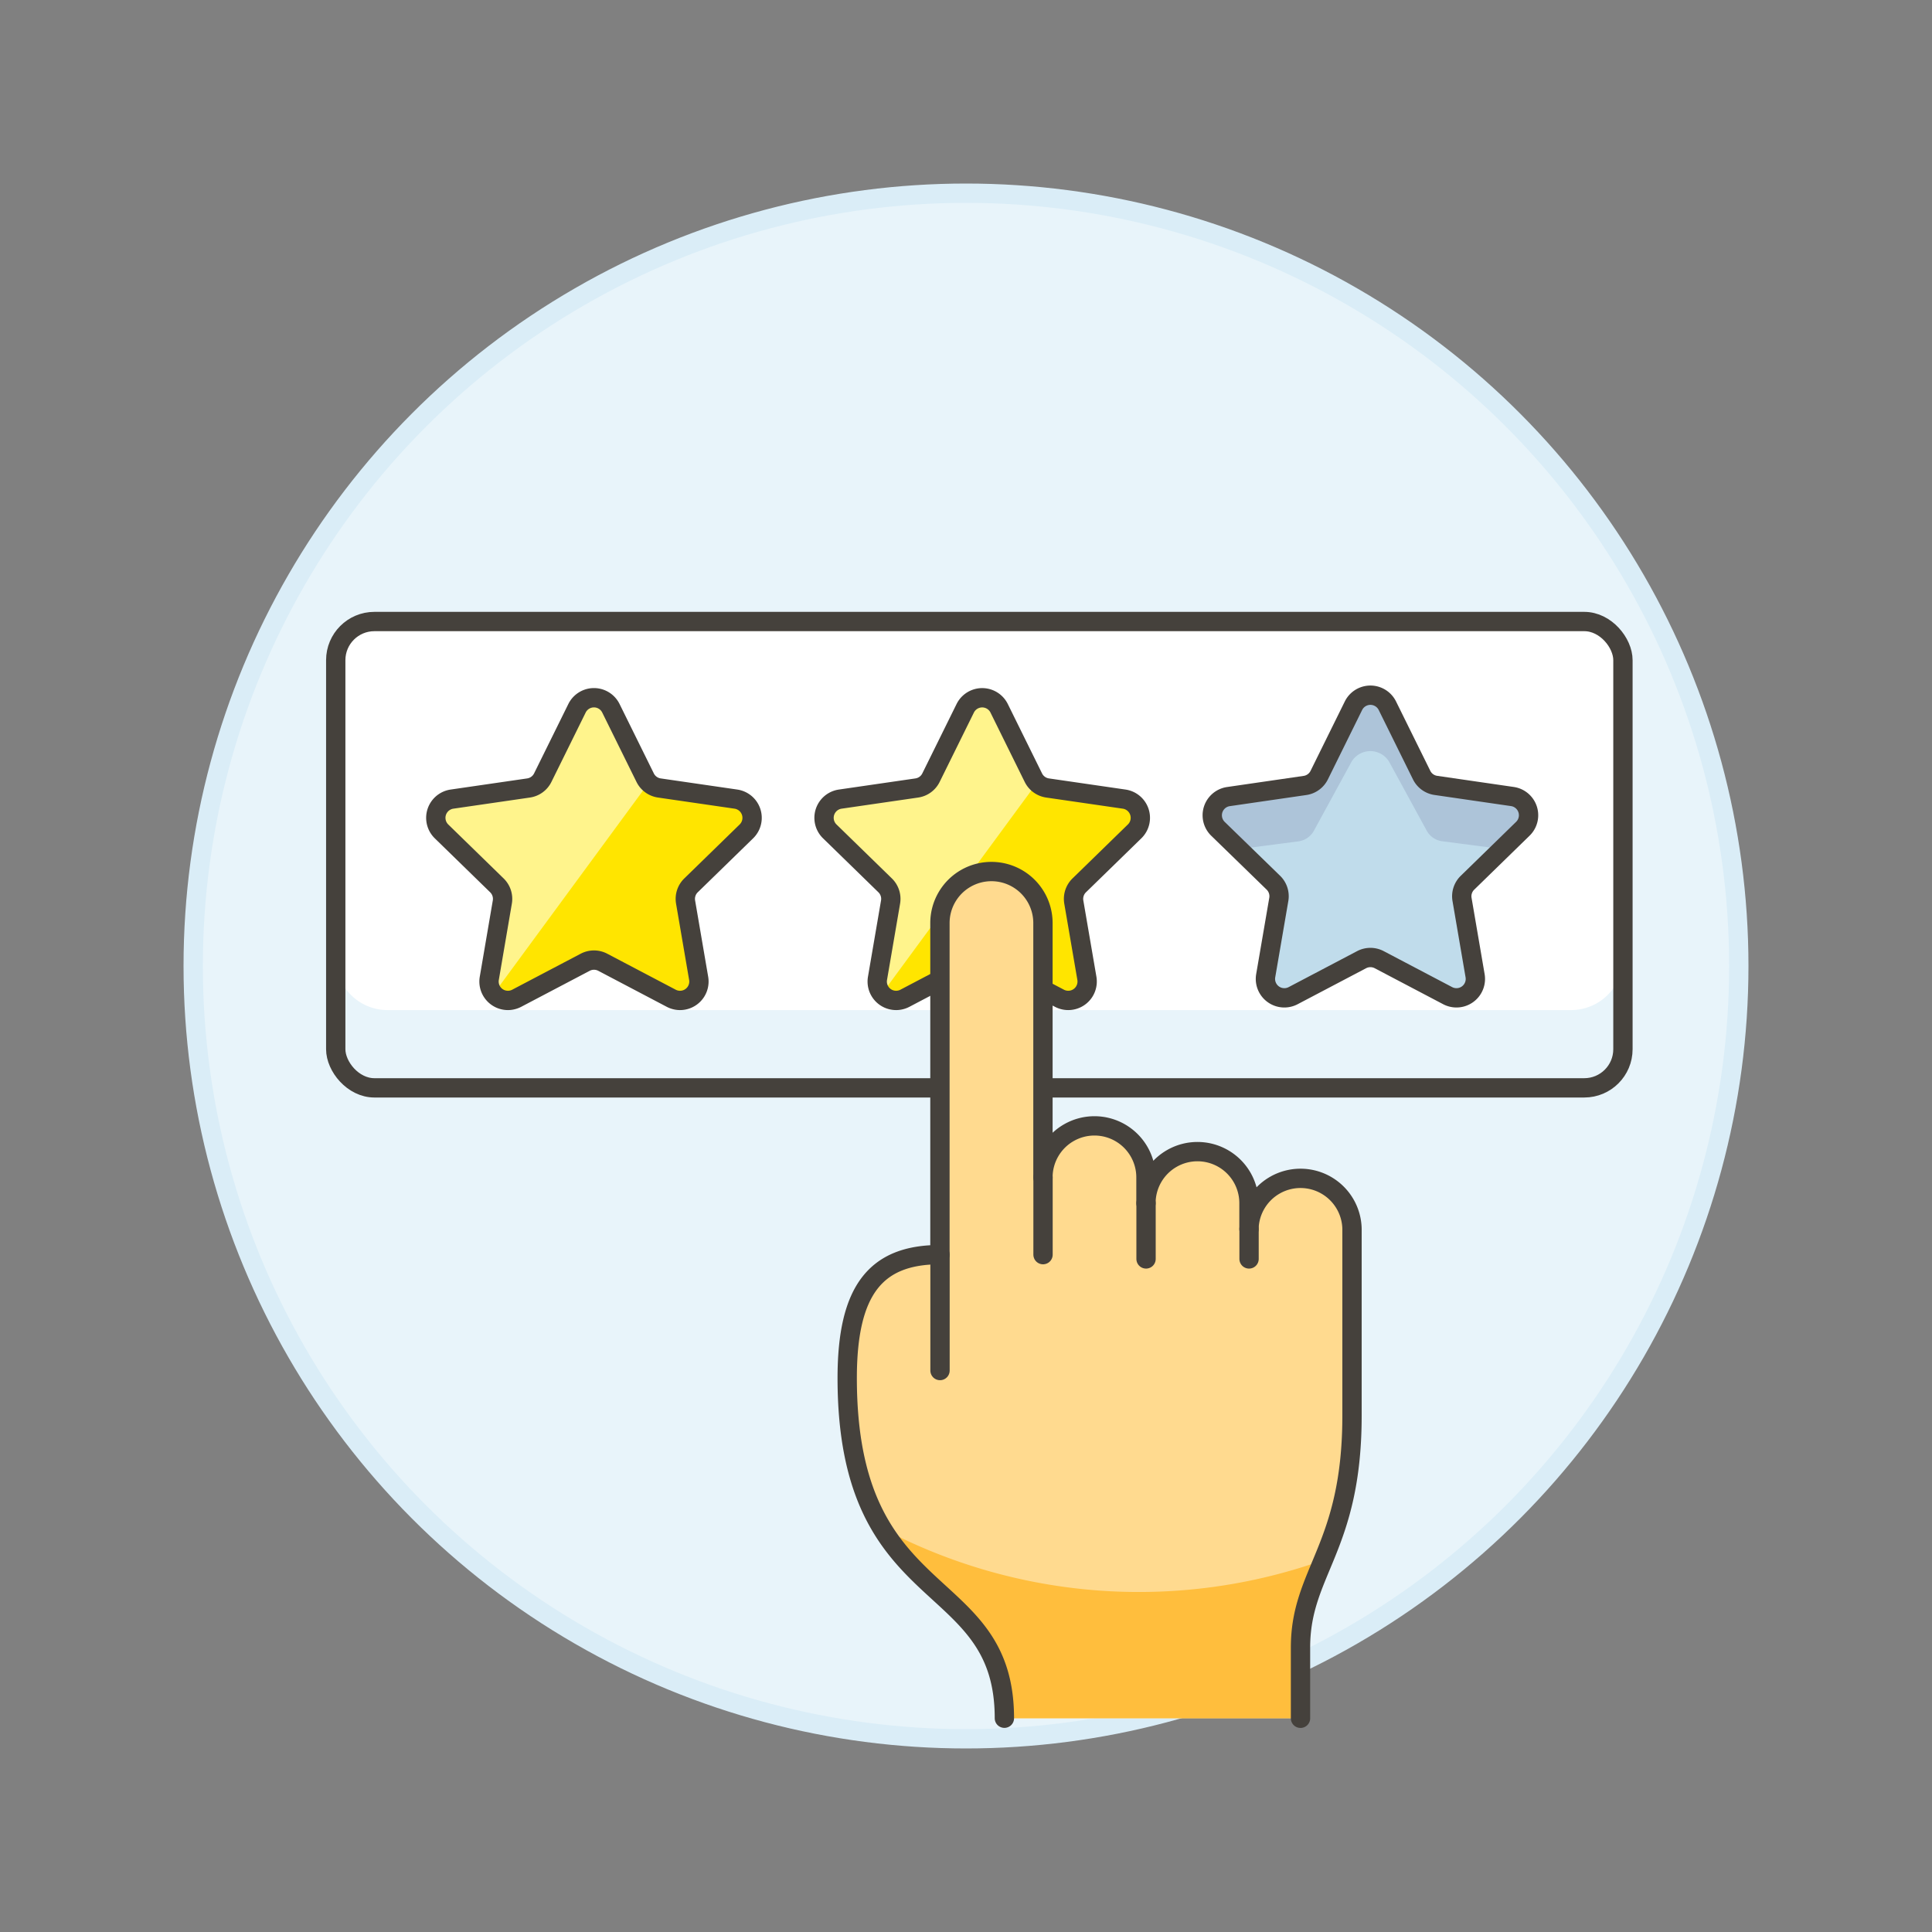
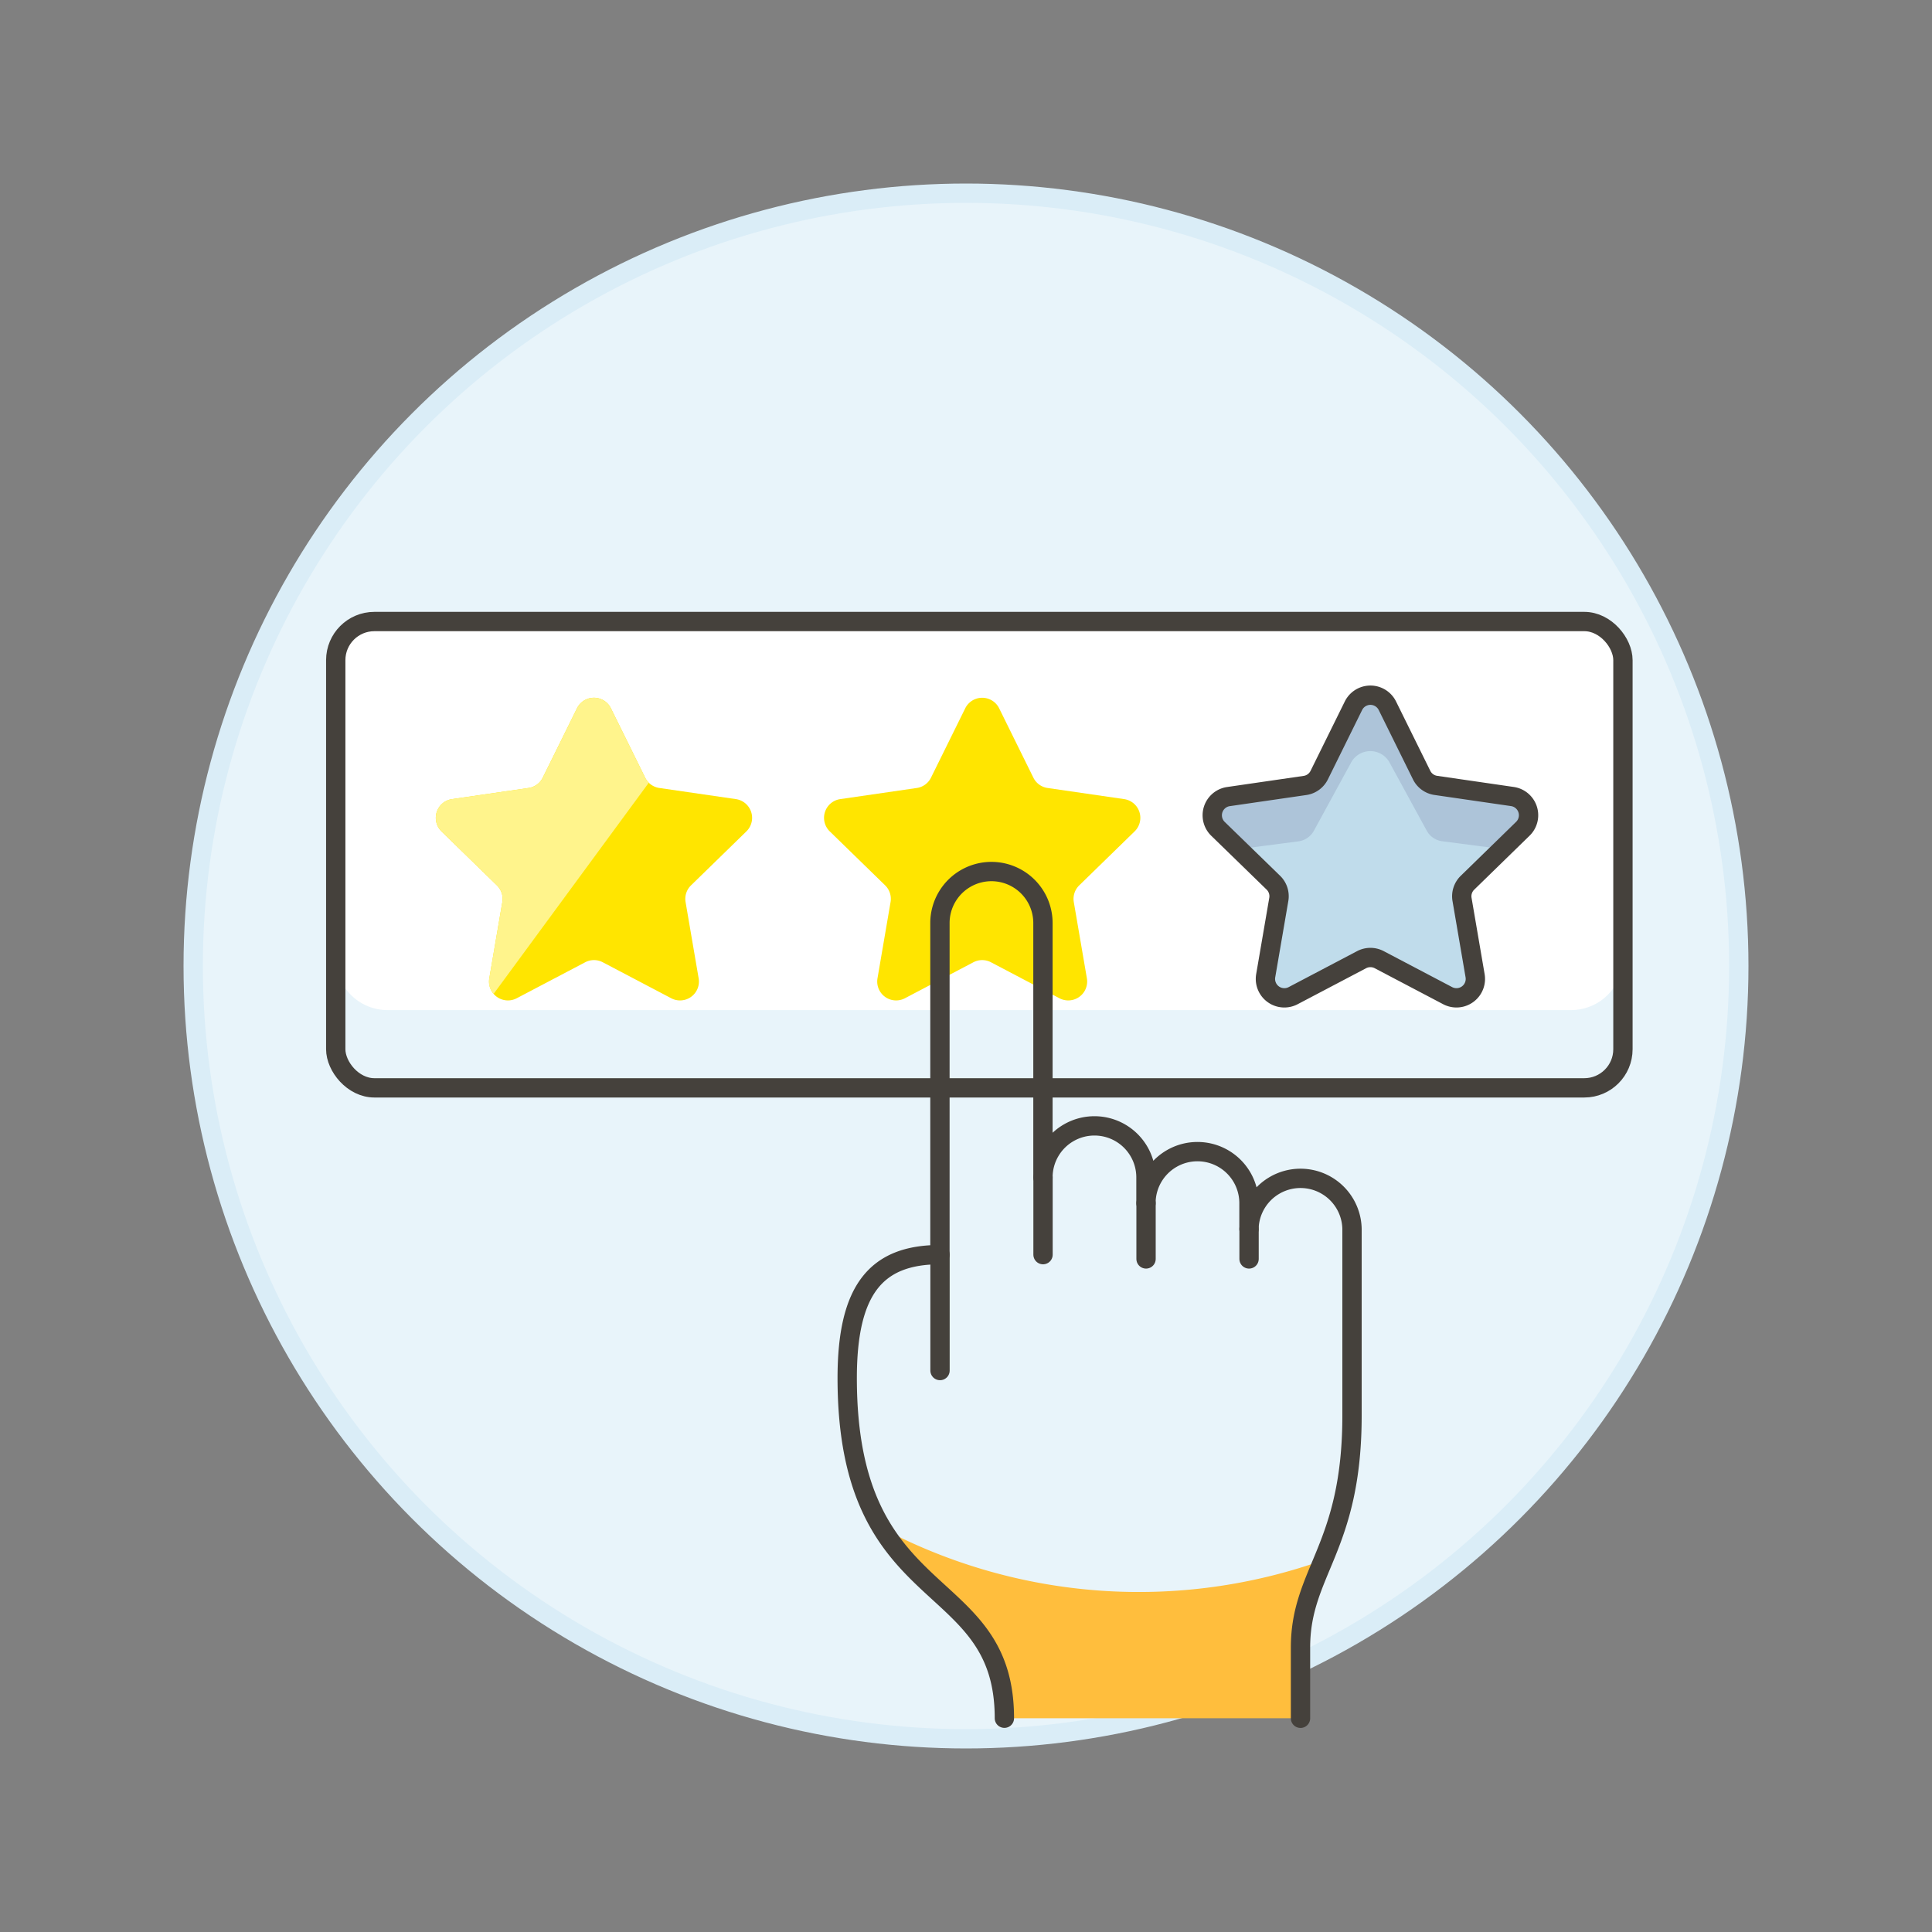
<svg xmlns="http://www.w3.org/2000/svg" viewBox="0 0 100 100">
  <rect x="0" y="0" width="100" height="100" fill="#808080" stroke="none" />
  <g class="nc-icon-wrapper">
    <defs />
    <circle class="a" cx="50" cy="50" r="40" fill="#e8f4fa" stroke="#daedf7" stroke-miterlimit="10" />
    <rect class="b" x="17.378" y="32.17" width="66.625" height="24.137" rx="2" ry="2" style="" fill="#fff" />
    <path class="c" d="M84 49.6a2.682 2.682 0 0 1-2.682 2.682H20.059a2.681 2.681 0 0 1-2.681-2.682v4.389a2.315 2.315 0 0 0 2.315 2.316h61.994A2.315 2.315 0 0 0 84 53.991z" style="" fill="#e8f4fa" />
    <rect class="d" x="17.378" y="32.17" width="66.625" height="24.137" rx="2" ry="2" fill="none" stroke="#45413c" stroke-linecap="round" stroke-linejoin="round" />
    <path class="e" d="M71.81 36.528l1.772 3.588a.975.975 0 0 0 .736.536l3.962.576a.978.978 0 0 1 .542 1.669l-2.866 2.794a.977.977 0 0 0-.281.867l.676 3.945a.979.979 0 0 1-1.421 1.032l-3.542-1.862a.98.98 0 0 0-.912 0l-3.542 1.862a.979.979 0 0 1-1.421-1.035l.677-3.945a.977.977 0 0 0-.281-.867L63.042 42.9a.978.978 0 0 1 .543-1.669l3.961-.576a.978.978 0 0 0 .737-.536l1.771-3.588a.979.979 0 0 1 1.756-.003z" style="" fill="#c0dceb" />
    <path class="f" d="M64.122 43.95l3.068-.4a1.077 1.077 0 0 0 .81-.539l1.958-3.588a1.135 1.135 0 0 1 1.94 0l1.958 3.588a1.075 1.075 0 0 0 .814.535l3.068.4 1.08-1.053a.979.979 0 0 0-.542-1.669l-3.962-.576a.978.978 0 0 1-.736-.535l-1.768-3.585a.979.979 0 0 0-1.756 0l-1.771 3.589a.98.98 0 0 1-.737.535l-3.961.576a.978.978 0 0 0-.543 1.669z" style="" fill="#adc4d9" />
    <path class="d" d="M71.81 36.528l1.772 3.588a.975.975 0 0 0 .736.536l3.962.576a.978.978 0 0 1 .542 1.669l-2.866 2.794a.977.977 0 0 0-.281.867l.676 3.945a.979.979 0 0 1-1.421 1.032l-3.542-1.862a.98.98 0 0 0-.912 0l-3.542 1.862a.979.979 0 0 1-1.421-1.035l.677-3.945a.977.977 0 0 0-.281-.867L63.042 42.9a.978.978 0 0 1 .543-1.669l3.961-.576a.978.978 0 0 0 .737-.536l1.771-3.588a.979.979 0 0 1 1.756-.003z" fill="none" stroke="#45413c" stroke-linecap="round" stroke-linejoin="round" />
    <g>
      <path class="g" d="M31.621 36.662l1.772 3.589a.974.974 0 0 0 .737.535l3.961.576a.98.98 0 0 1 .543 1.67l-2.867 2.794a.976.976 0 0 0-.281.866l.676 3.945a.978.978 0 0 1-1.42 1.032L31.2 49.807a.978.978 0 0 0-.911 0l-3.543 1.862a.978.978 0 0 1-1.42-1.032L26 46.692a.976.976 0 0 0-.281-.866l-2.867-2.794a.98.98 0 0 1 .543-1.67l3.961-.576a.975.975 0 0 0 .737-.535l1.772-3.589a.978.978 0 0 1 1.756 0z" style="" fill="#ffe500" />
      <path class="h" d="M25.549 51.445a.966.966 0 0 1-.224-.808L26 46.692a.976.976 0 0 0-.281-.866l-2.867-2.794a.98.98 0 0 1 .543-1.67l3.961-.576a.975.975 0 0 0 .737-.535l1.772-3.589a.978.978 0 0 1 1.755 0l1.772 3.589a.974.974 0 0 0 .189.263z" style="" fill="#fff48c" />
-       <path class="d" d="M31.621 36.662l1.772 3.589a.974.974 0 0 0 .737.535l3.961.576a.98.98 0 0 1 .543 1.67l-2.867 2.794a.976.976 0 0 0-.281.866l.676 3.945a.978.978 0 0 1-1.42 1.032L31.2 49.807a.978.978 0 0 0-.911 0l-3.543 1.862a.978.978 0 0 1-1.42-1.032L26 46.692a.976.976 0 0 0-.281-.866l-2.867-2.794a.98.98 0 0 1 .543-1.67l3.961-.576a.975.975 0 0 0 .737-.535l1.772-3.589a.978.978 0 0 1 1.756 0z" fill="none" stroke="#45413c" stroke-linecap="round" stroke-linejoin="round" />
    </g>
    <g>
      <path class="g" d="M51.716 36.662l1.771 3.589a.975.975 0 0 0 .737.535l3.962.576a.979.979 0 0 1 .542 1.67l-2.867 2.794a.979.979 0 0 0-.281.866l.677 3.945a.979.979 0 0 1-1.421 1.032l-3.543-1.862a.978.978 0 0 0-.911 0l-3.543 1.862a.978.978 0 0 1-1.42-1.032l.676-3.945a.978.978 0 0 0-.28-.866l-2.867-2.794a.979.979 0 0 1 .542-1.67l3.962-.576a.974.974 0 0 0 .736-.535l1.772-3.589a.979.979 0 0 1 1.756 0z" style="" fill="#ffe500" />
-       <path class="h" d="M45.643 51.445a.966.966 0 0 1-.224-.808l.676-3.945a.978.978 0 0 0-.28-.866l-2.867-2.794a.979.979 0 0 1 .542-1.67l3.962-.576a.974.974 0 0 0 .736-.535l1.772-3.589a.979.979 0 0 1 1.756 0l1.771 3.589a1 1 0 0 0 .189.263z" style="" fill="#fff48c" />
-       <path class="d" d="M51.716 36.662l1.771 3.589a.975.975 0 0 0 .737.535l3.962.576a.979.979 0 0 1 .542 1.67l-2.867 2.794a.979.979 0 0 0-.281.866l.677 3.945a.979.979 0 0 1-1.421 1.032l-3.543-1.862a.978.978 0 0 0-.911 0l-3.543 1.862a.978.978 0 0 1-1.42-1.032l.676-3.945a.978.978 0 0 0-.28-.866l-2.867-2.794a.979.979 0 0 1 .542-1.67l3.962-.576a.974.974 0 0 0 .736-.535l1.772-3.589a.979.979 0 0 1 1.756 0z" fill="none" stroke="#45413c" stroke-linecap="round" stroke-linejoin="round" />
    </g>
    <g>
-       <path class="i" d="M48.655 64.94V47.777a2.666 2.666 0 1 1 5.332 0v13.164a2.666 2.666 0 0 1 5.332 0v1.333a2.666 2.666 0 1 1 5.332 0v1.333a2.667 2.667 0 0 1 5.333 0v9.665c0 6.868-2.666 8.071-2.666 12v3.666H51.987c0-7.682-8.136-5.472-8.136-17.606 0-4.585 1.501-6.392 4.804-6.392z" style="" fill="#ffda8f" />
      <path class="j" d="M45.648 79.1A28.435 28.435 0 0 0 68.5 80.749a10.863 10.863 0 0 0-1.179 4.52v3.666H51.987c0-5.348-3.944-5.902-6.339-9.835z" style="" fill="#ffbe3d" />
      <path class="k" d="M59.319 65.162v-2.888" stroke="#45413c" stroke-linecap="round" stroke-linejoin="round" fill="#ffcebf" />
      <path class="k" d="M53.987 64.94v-3.999" stroke="#45413c" stroke-linecap="round" stroke-linejoin="round" fill="#ffcebf" />
      <path class="k" d="M64.651 65.162v-1.555" stroke="#45413c" stroke-linecap="round" stroke-linejoin="round" fill="#ffcebf" />
      <path class="d" d="M48.655 70.939V64.94" fill="none" stroke="#45413c" stroke-linecap="round" stroke-linejoin="round" />
      <path class="d" d="M51.987 88.935c0-7.682-8.136-5.472-8.136-17.606 0-4.582 1.5-6.389 4.8-6.389V47.777a2.666 2.666 0 1 1 5.332 0v13.164a2.666 2.666 0 0 1 5.332 0v1.333a2.666 2.666 0 1 1 5.332 0v1.333a2.667 2.667 0 0 1 5.333 0v9.665c0 6.868-2.666 8.071-2.666 12v3.666" fill="none" stroke="#45413c" stroke-linecap="round" stroke-linejoin="round" />
    </g>
  </g>
</svg>